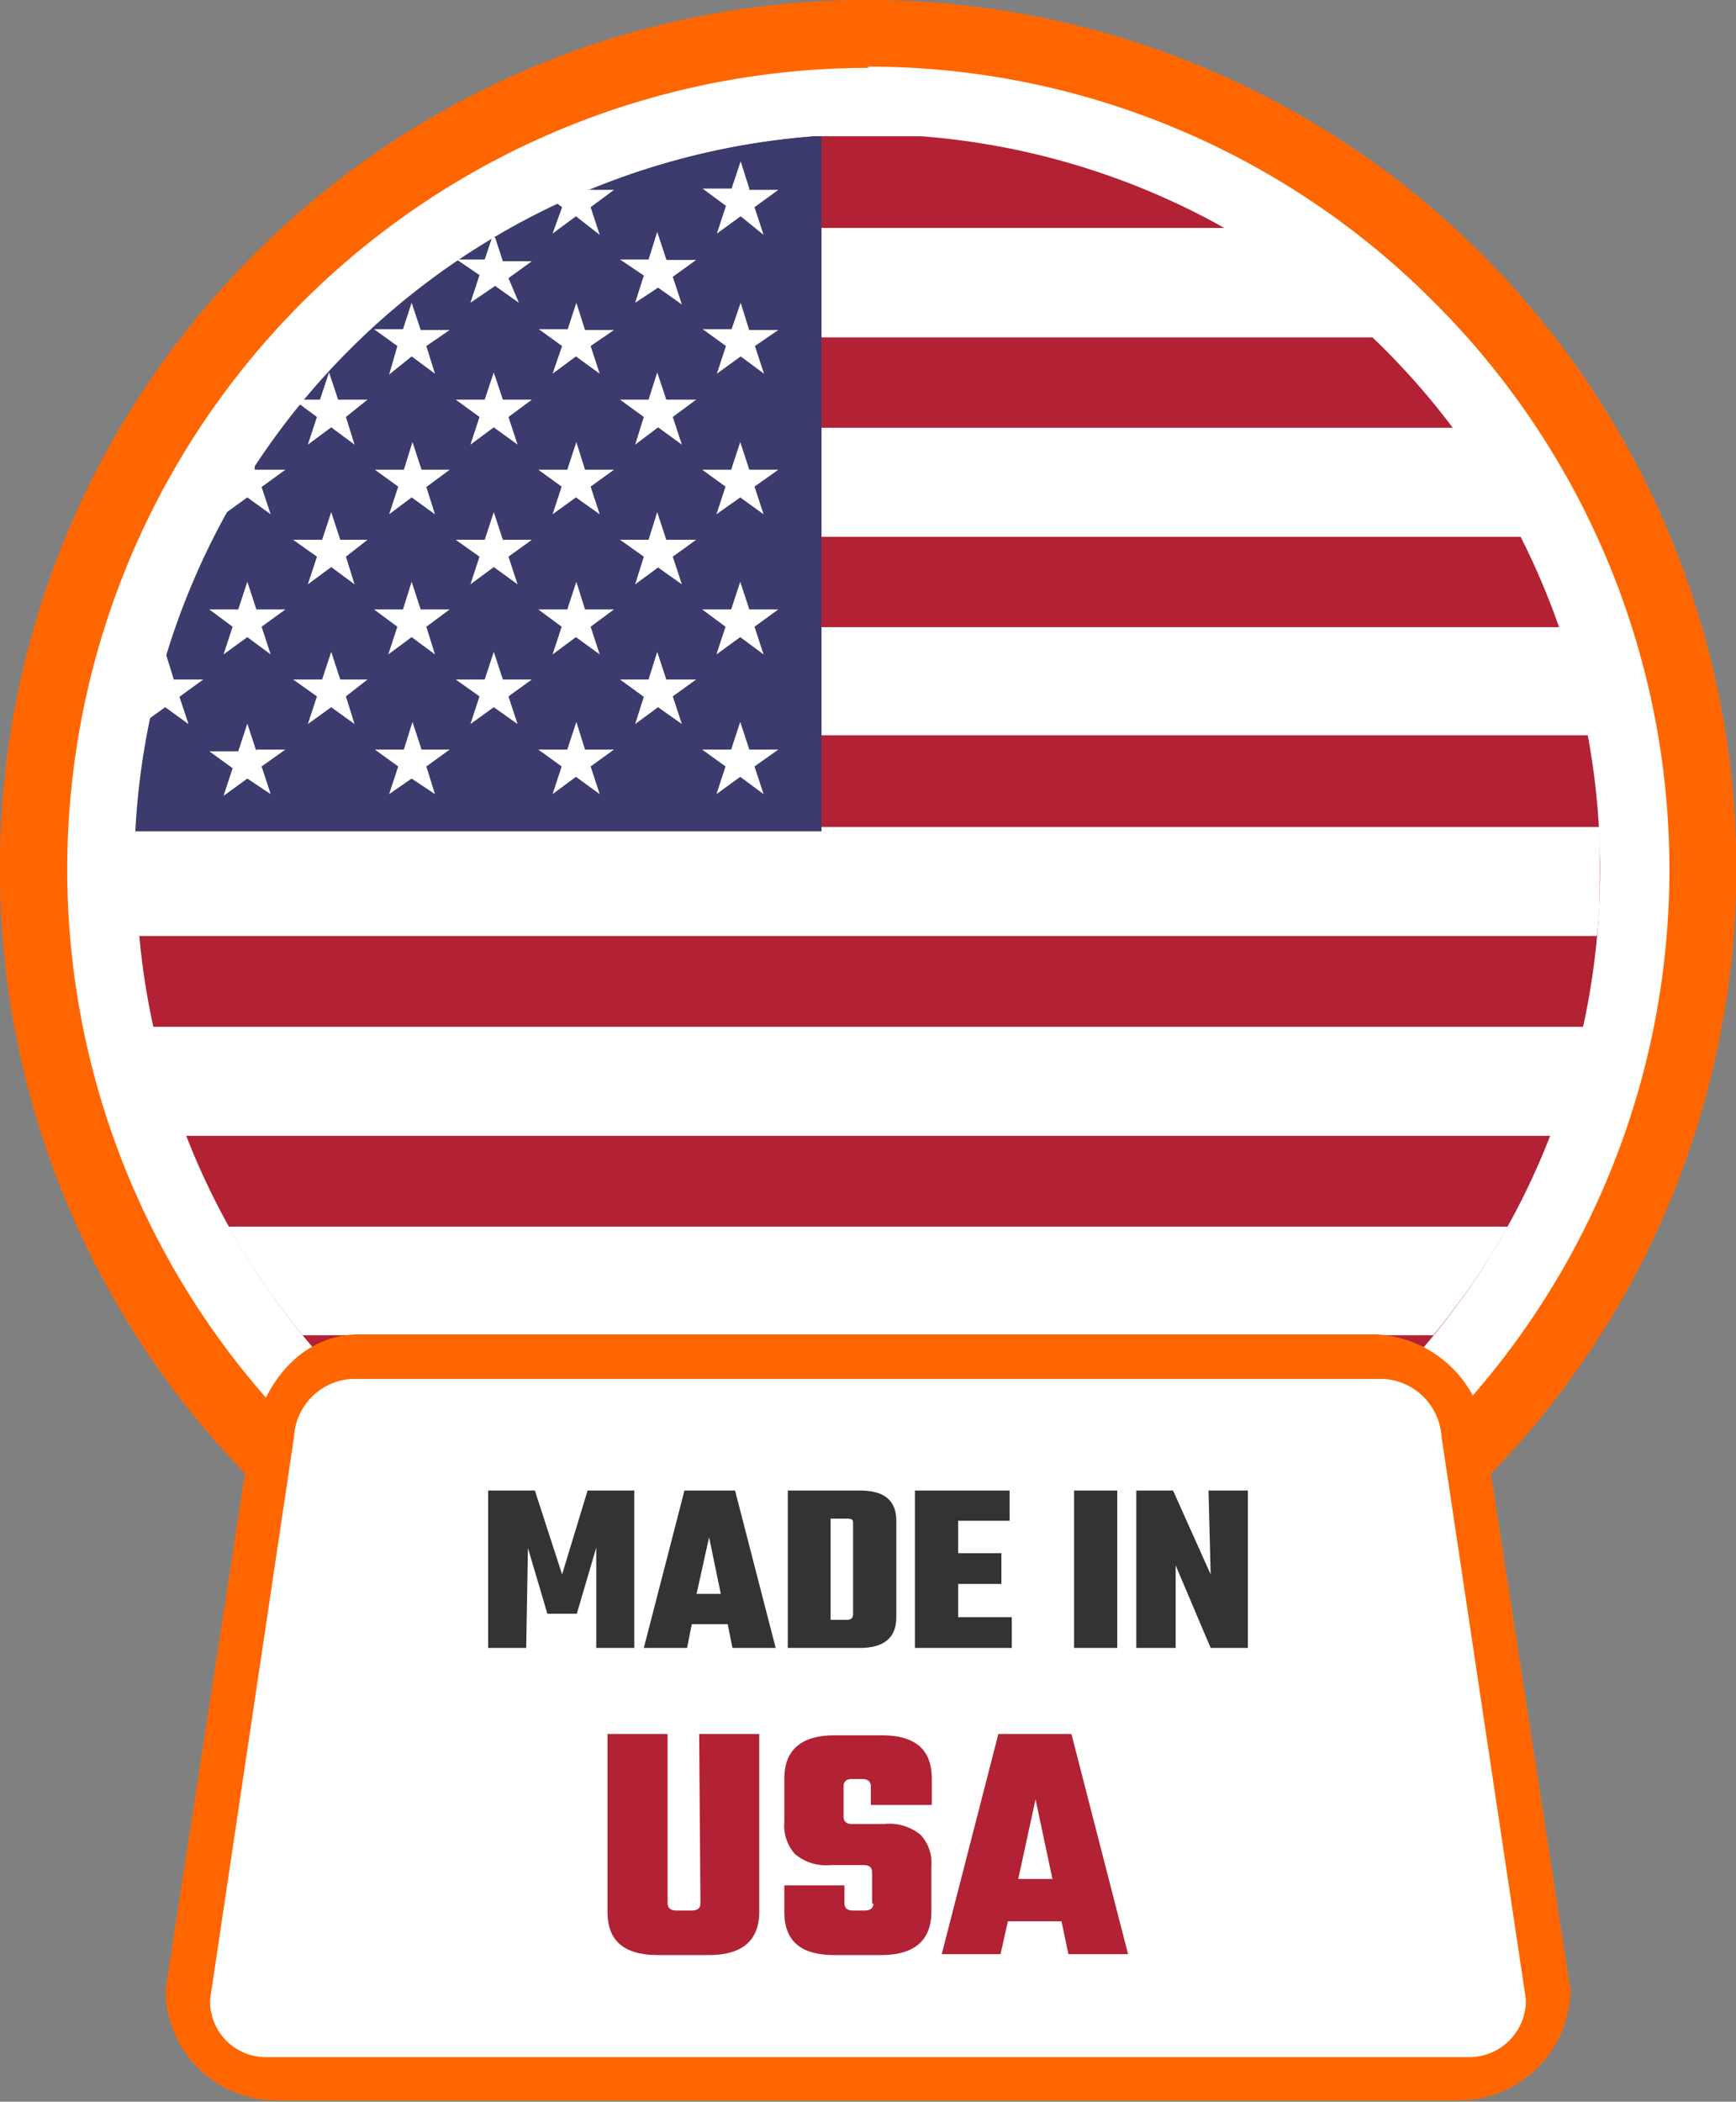
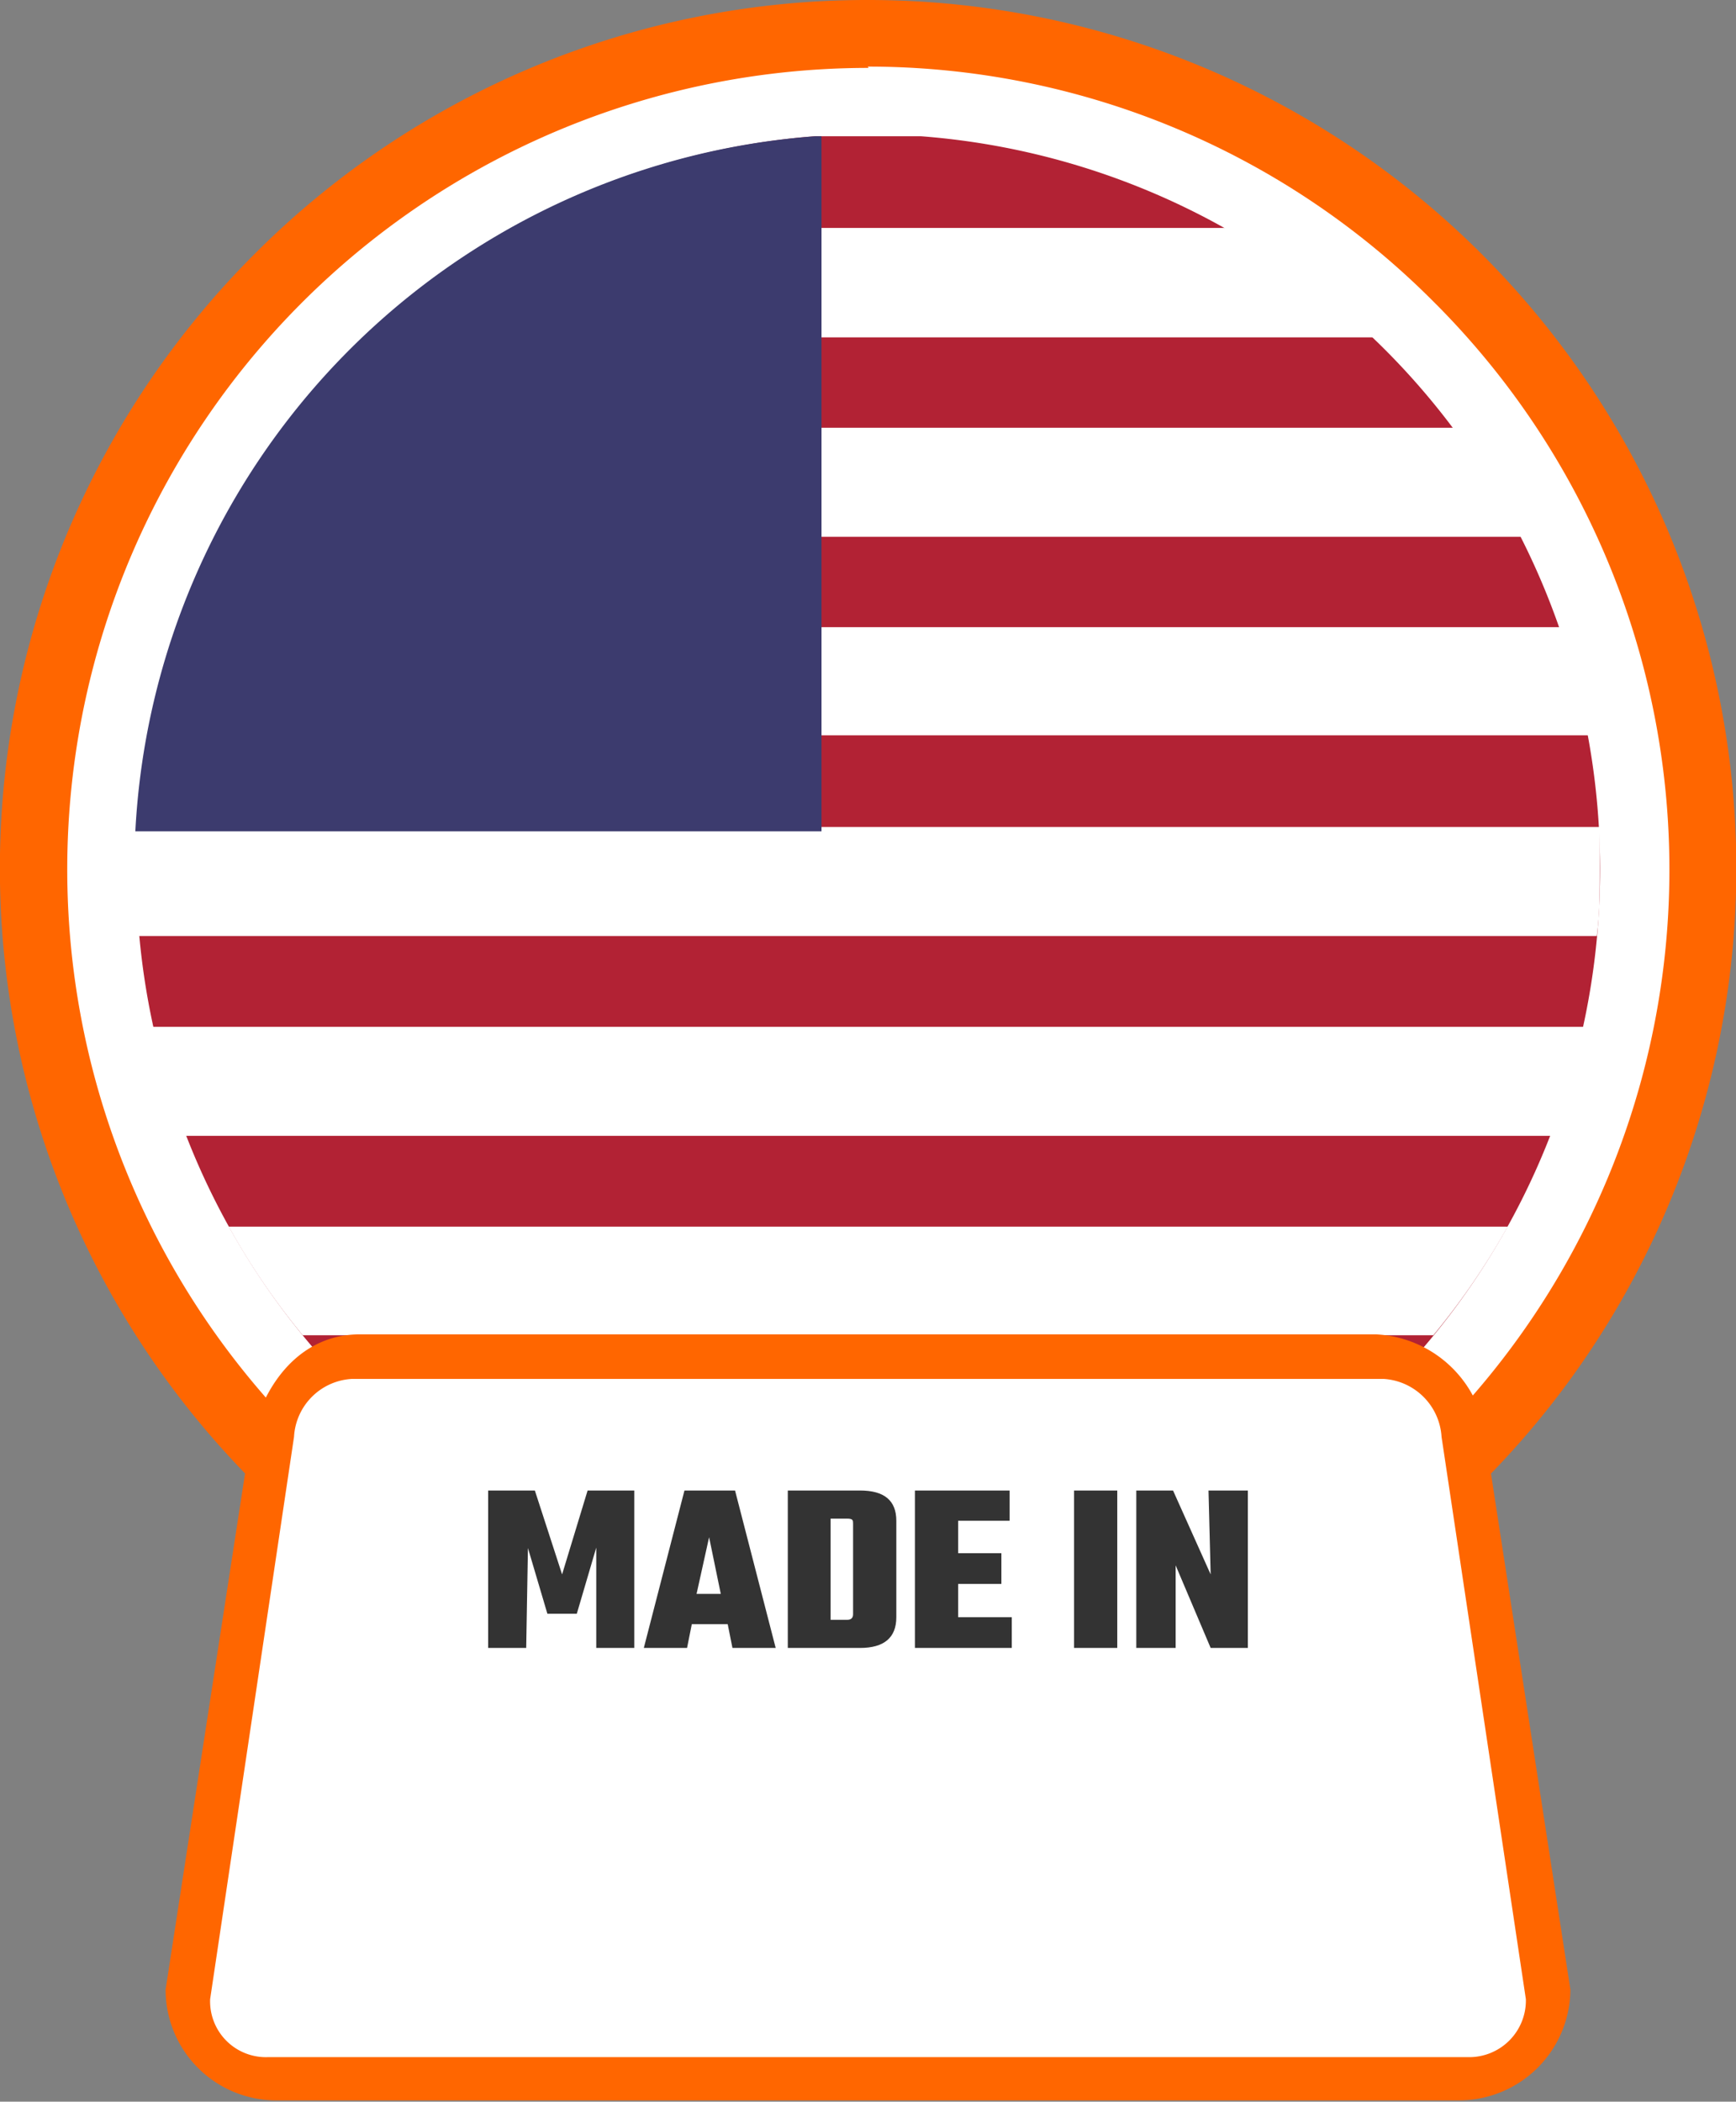
<svg xmlns="http://www.w3.org/2000/svg" data-name="Layer 1" viewBox="0 0 40.15 48.59">
  <rect x="0" y="0" width="40.15" height="48.59" fill="#808080" stroke="none" />
  <path d="M20.07 0A20.08 20.08 0 1 1 5.88 5.88 20 20 0 0 1 20.07 0Z" style="fill:#f60" />
  <path d="M20.07 1.54A18.45 18.45 0 0 1 33.18 7l.09.09a18.53 18.53 0 0 1-.09 26.12l-.09.09a18.53 18.53 0 1 1-13-31.73Z" style="fill:#fff" />
  <path d="M18.85 3.15h2.45A17 17 0 0 1 31.08 33h-22a17 17 0 0 1 9.77-29.85Z" style="fill:#b22234" />
  <path d="M11.77 5.27h16.61a17.53 17.53 0 0 1 3.41 2.53H8.36a17.24 17.24 0 0 1 3.41-2.53Zm21.87 4.62a16.34 16.34 0 0 1 1.57 2.52H4.93A17.15 17.15 0 0 1 6.5 9.89Zm2.46 4.61a16.7 16.7 0 0 1 .67 2.5H3.38A16.67 16.67 0 0 1 4 14.5Zm.9 4.62v.95c0 .53 0 1.05-.07 1.57H3.18c-.05-.52-.08-1-.08-1.57v-.95Zm-.37 4.62a16.65 16.65 0 0 1-.76 2.52H4.27a16.68 16.68 0 0 1-.77-2.52Zm-1.76 4.62a16.63 16.63 0 0 1-1.72 2.51H7a16.57 16.57 0 0 1-1.71-2.51Z" style="fill:#fff" />
  <path d="M19 3.15v16.07H3.13A17 17 0 0 1 18.85 3.15Z" style="fill:#3c3b6e" />
-   <path d="M3.46 16.61a14.58 14.58 0 0 1 .38-1.48l.18.58h.68l-.55.4.21.63-.54-.39-.36.26Zm1.76-4.75c.21-.38.44-.75.67-1.1v.1h.71l-.55.4.21.63-.54-.39-.5.36Zm1.69-2.5L7 9.24h.4l.21-.63.21.63h.68l-.5.4.2.64-.54-.4-.54.4.21-.64-.38-.28ZM10.56 6h.65l.17-.51h.07l.18.55h.67l-.54.39L12 7l-.55-.39-.57.39.21-.64Zm2.32-1.3.7-.31h.62l-.54.4.21.64-.55-.43-.54.4.22-.61Zm4.45 12.63H18l-.55.39.21.64-.54-.4-.55.4.21-.64-.54-.39h.67l.21-.64Zm0-3.24H18l-.55.4.21.64-.54-.4-.55.4.21-.64-.54-.4h.67l.21-.64Zm0-3.23H18l-.55.39.21.64-.54-.39-.55.39.21-.64-.54-.39h.67l.21-.64Zm0-3.23H18l-.54.37.21.64-.54-.4-.55.4.21-.64-.54-.39h.67l.21-.61.2.64Zm0-3.24H18l-.55.4.21.64-.53-.43-.55.4.21-.64-.54-.4h.67l.21-.63.2.63Zm-1.9 11.32h.67l-.54.39.21.64-.55-.39-.53.39.2-.63-.55-.4H15l.2-.64.21.64Zm0-3.23h.67l-.54.39.21.64-.55-.39-.53.39.2-.64-.55-.39H15l.2-.64.21.64Zm0-3.24h.67l-.54.4.21.64-.55-.4-.53.4.2-.64-.55-.4H15l.2-.63.21.63Zm0-3.23h.67l-.54.39.21.64-.55-.39-.53.35.2-.63-.55-.37H15l.2-.64.21.64Zm-1.9 11.32h.67l-.54.39.21.64-.55-.4-.54.4.21-.64-.54-.39h.67l.21-.64Zm0-3.24h.67l-.54.4.21.64-.55-.4-.54.4.21-.64-.54-.4h.67l.21-.64Zm0-3.23h.67l-.54.39.21.64-.55-.39-.54.39.21-.64-.54-.39h.67l.21-.64Zm0-3.23h.67l-.54.37.21.64-.55-.4-.54.4L13 8l-.54-.39h.67l.2-.61Zm-1.9 8.08h.67l-.54.39.21.64-.55-.39-.54.39.21-.64-.55-.39h.67l.21-.64Zm0-3.23h.67l-.54.39.21.64-.55-.4-.54.4.21-.64-.55-.39h.67l.21-.64Zm0-3.24h.67l-.54.4.21.64-.55-.4-.54.4.21-.64-.55-.4h.67l.21-.63Zm-1.9 8.09h.67l-.54.39.2.64-.54-.36-.52.36.21-.64-.54-.39h.67l.2-.64.21.64Zm0-3.24h.67l-.54.4.2.64-.54-.4-.54.4.21-.64-.54-.4h.67l.2-.64.21.64Zm0-3.23h.67l-.54.4.2.63-.54-.39-.52.39.21-.64-.54-.39h.67l.2-.64.21.64Zm0-3.23h.67L9.86 8l.2.64-.54-.4-.52.42.19-.66-.54-.39h.67l.2-.61Zm-1.9 8.08h.67l-.5.39.2.64-.54-.39-.54.39.21-.64-.55-.39h.67l.21-.64.21.64Zm0-3.23h.67l-.5.39.2.64-.54-.4-.54.4.21-.64-.55-.39h.67l.21-.64.21.64Zm-1.9 4.85h.67l-.55.39.21.64-.54-.36-.55.4.21-.64-.54-.39h.67l.21-.64.21.64Zm0-3.24h.67l-.55.4.21.64-.54-.4-.55.4.21-.64-.54-.4h.67l.21-.64Z" style="fill:#fff;fill-rule:evenodd" />
  <path d="M8.32 30.85h23.5a2.69 2.69 0 0 1 2.56 2.55L36.32 46a2.58 2.58 0 0 1-2.56 2.56H6.38A2.56 2.56 0 0 1 3.83 46l1.94-12.6c.32-1.49 1.23-2.55 2.55-2.55Z" style="fill:#f60" />
  <path d="M8.14 31.88H32a1.43 1.43 0 0 1 1.34 1.34l1.95 13a1.31 1.31 0 0 1-1.35 1.34H6.2a1.29 1.29 0 0 1-1.34-1.34l1.94-13a1.42 1.42 0 0 1 1.34-1.34Z" style="fill:#fff;fill-rule:evenodd" />
  <path d="M12.17 38.1h-.88v-3.64h1.08L13 36.4l.59-1.94h1.08v3.64h-.88v-2.32l-.45 1.53h-.68l-.45-1.52Zm4.77 0-.11-.55H16l-.11.55h-1l.94-3.64H17l.94 3.64Zm-.83-1.25h.56l-.27-1.31-.29 1.31Zm2.11-2.39h1.67c.56 0 .84.23.84.7v2.23c0 .47-.28.71-.84.71h-1.67Zm1.51 2.86v-2.09c0-.08 0-.12-.14-.12h-.38v2.34h.38c.1 0 .14-.05.14-.13Zm2.43.07h1.24v.71h-2.24v-3.64h2.19v.7h-1.19v.75h1v.71h-1Zm2.68-2.93h1v3.64h-1Zm3.11 0h.91v3.64H28l-.81-1.91v1.91h-.91v-3.64h.85L28 36.4Z" style="fill:#333" />
-   <path d="M16.17 40.09h1.39v4.11c0 .66-.39 1-1.16 1h-1.18c-.78 0-1.17-.32-1.17-1v-4.11h1.39V44c0 .11.07.17.2.17H16c.14 0 .2-.06.2-.17Zm4 3.93v-.73c0-.11-.06-.17-.2-.17h-.76a1.11 1.11 0 0 1-.83-.26 1 1 0 0 1-.24-.74v-1c0-.66.39-1 1.16-1h1.09c.77 0 1.16.32 1.16 1v.61h-1.41v-.43c0-.11-.07-.17-.2-.17h-.23c-.14 0-.2.06-.2.17v.7c0 .11.06.17.2.17h.74a1.14 1.14 0 0 1 .84.25.94.94 0 0 1 .25.72v1.06c0 .66-.39 1-1.16 1H19.3c-.78 0-1.16-.32-1.16-1v-.61h1.39V44c0 .11.06.17.19.17H20c.14 0 .2-.06.2-.17Zm4.54 1.16-.16-.76h-1.24l-.17.76h-1.36l1.31-5.09h1.69l1.31 5.09Zm-1.16-1.74h.79l-.39-1.84Z" style="fill:#b22234" />
</svg>